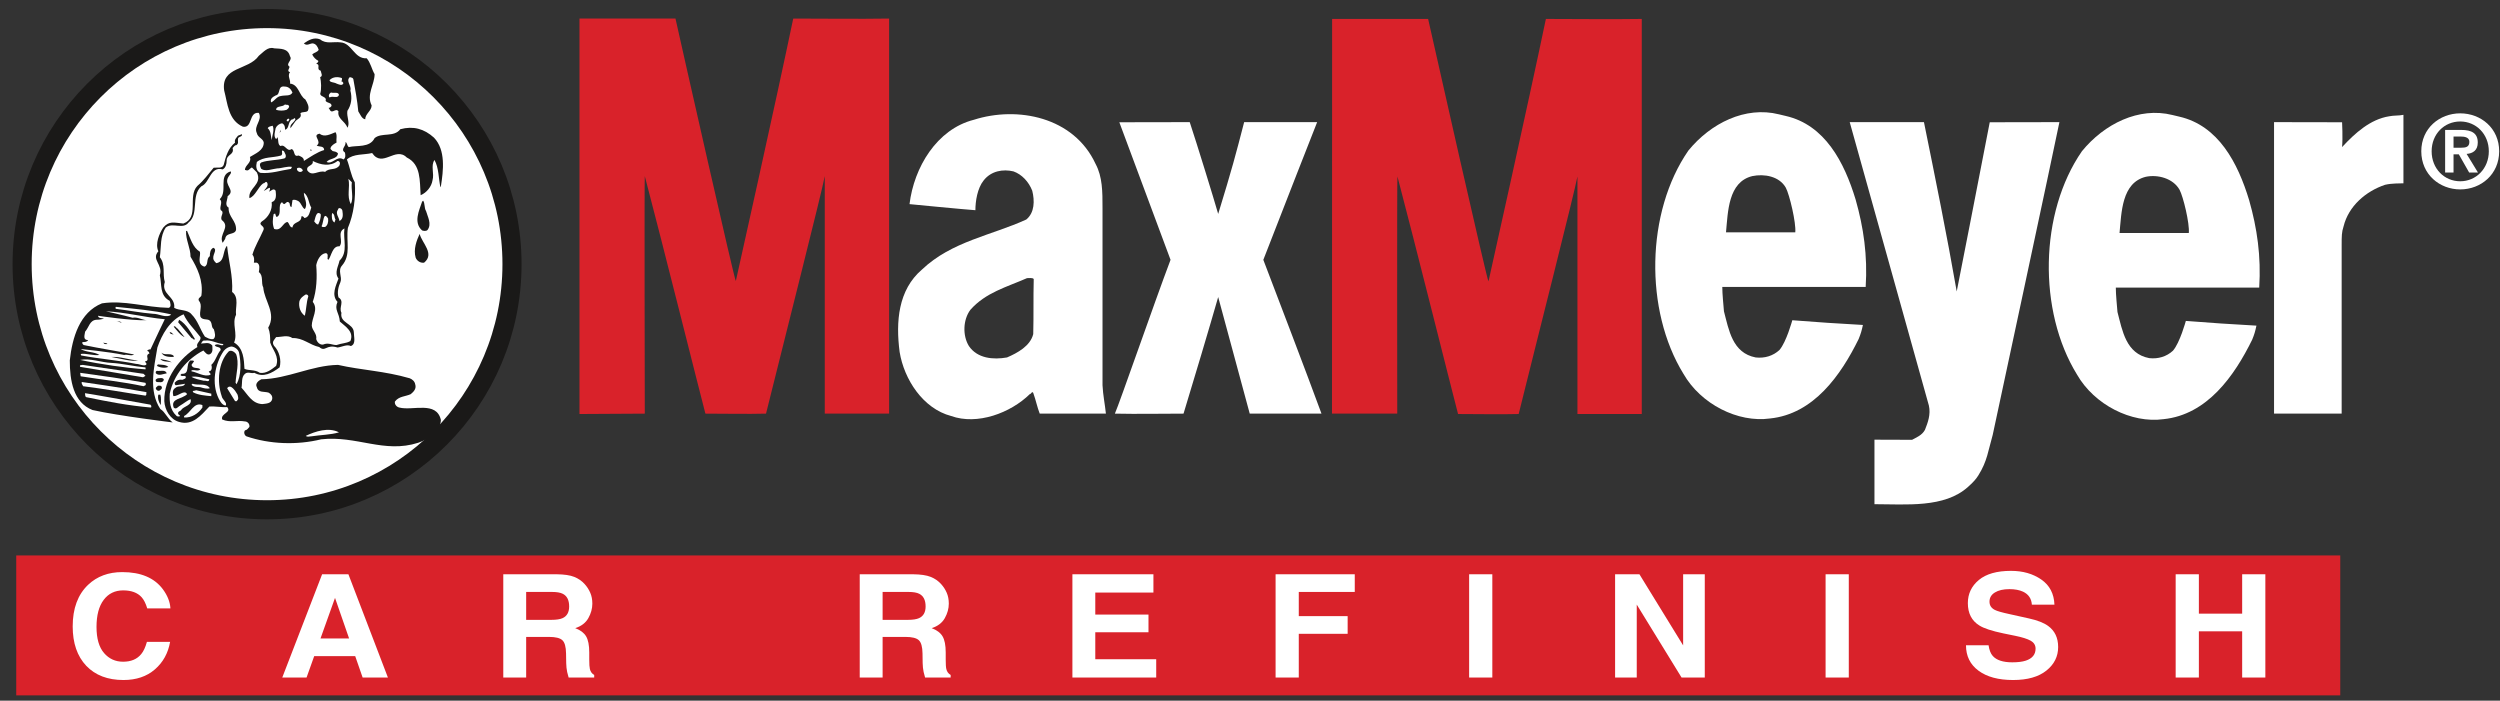
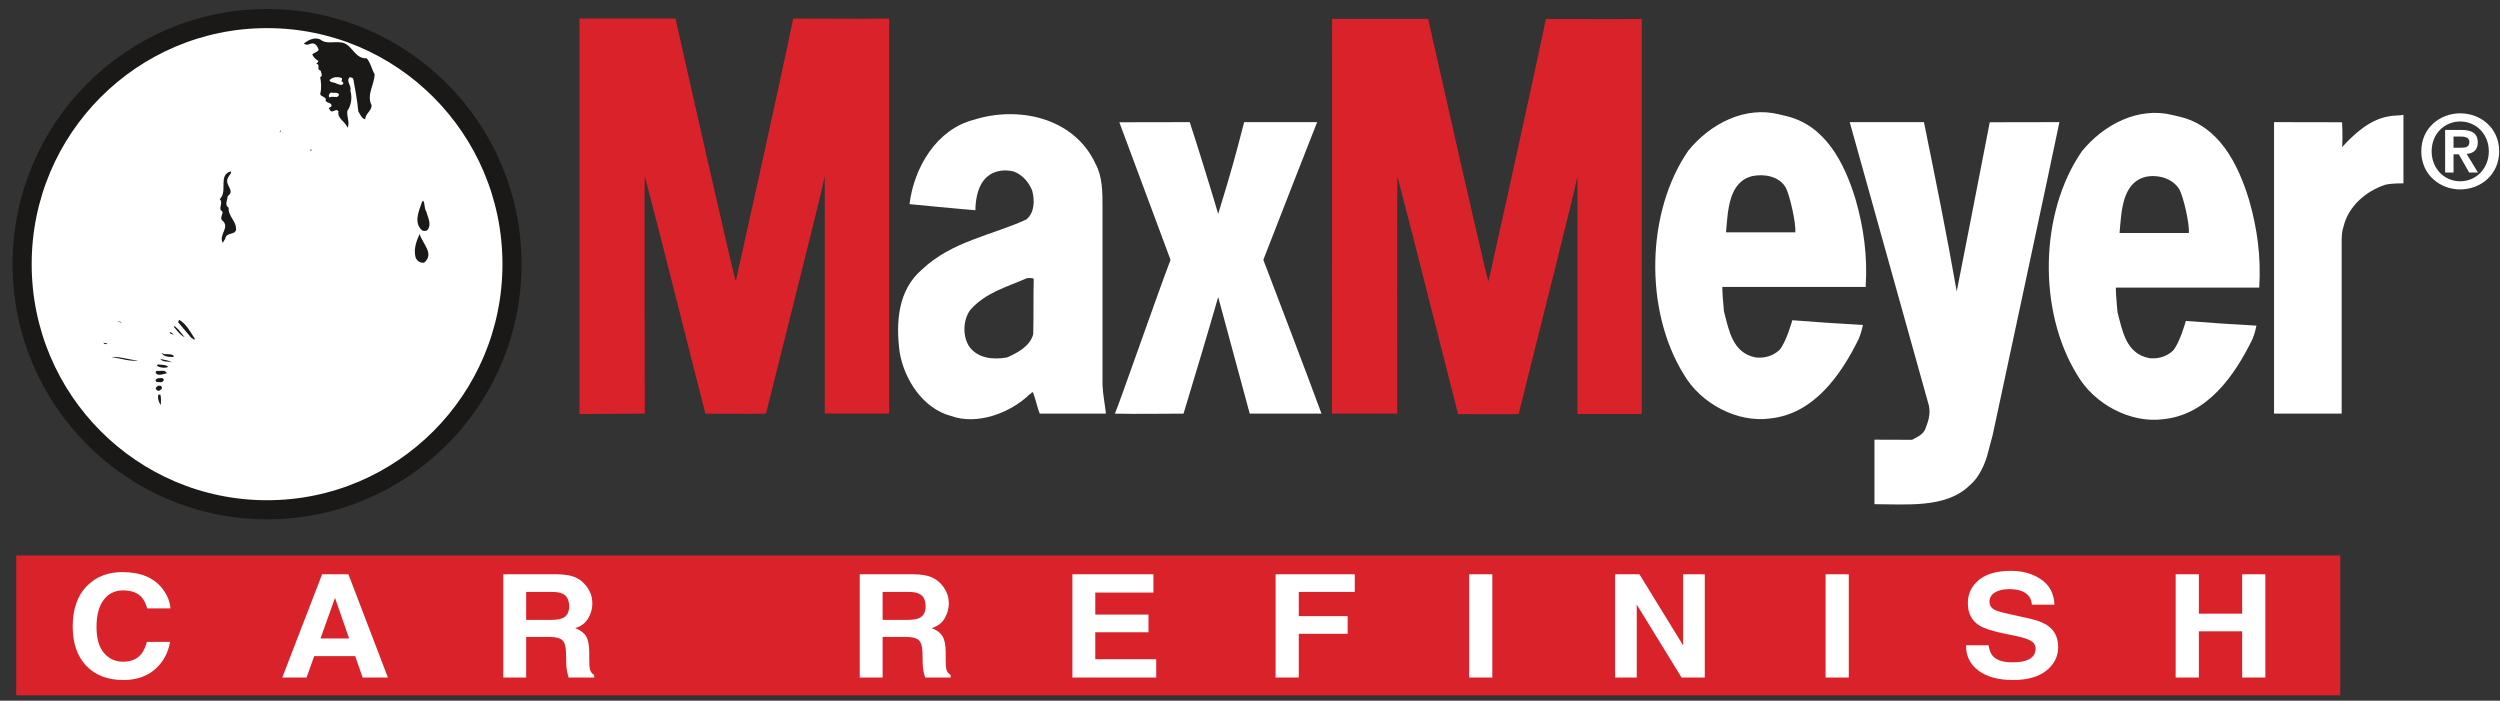
<svg xmlns="http://www.w3.org/2000/svg" xmlns:ns1="http://www.bohemiancoding.com/sketch/ns" width="157px" height="44px" viewBox="0 0 157 44" version="1.1">
  <rect x="0" y="0" width="157" height="44" fill="#333333" stroke="none" />
  <title>maxmeyer</title>
  <desc>Created with Sketch.</desc>
  <defs />
  <g id="Page-1" stroke="none" stroke-width="1" fill="none" fill-rule="evenodd" ns1:type="MSPage">
    <g id="maxmeyer" ns1:type="MSLayerGroup" transform="translate(1, 1)">
      <path d="M15.772,31.014 C24.267,31.014 31.154,24.108 31.154,15.59 C31.154,7.071 24.267,0.166 15.772,0.166 C7.276,0.166 0.389,7.071 0.389,15.59 C0.389,24.108 7.276,31.014 15.772,31.014" id="Fill-1" fill="#FFFFFF" ns1:type="MSShapeGroup" />
      <path d="M15.772,31.014 C24.267,31.014 31.154,24.108 31.154,15.59 C31.154,7.071 24.267,0.166 15.772,0.166 C7.276,0.166 0.389,7.071 0.389,15.59 C0.389,24.108 7.276,31.014 15.772,31.014 L15.772,31.014 Z" id="Stroke-2" stroke="#1A1918" stroke-width="1.2" ns1:type="MSShapeGroup" />
      <path d="M20.381,1.661 C21.096,1.693 21.251,2.721 22.028,2.659 C22.277,2.939 22.339,3.344 22.525,3.656 C22.525,4.31 21.997,4.933 22.339,5.619 C22.339,5.961 21.935,6.148 21.935,6.491 C21.717,6.46 21.624,6.18 21.5,5.993 C21.438,5.307 21.313,4.653 21.189,3.967 C21.158,3.874 21.065,3.874 20.971,3.843 C20.692,4.092 21.096,4.372 21.003,4.684 C21.127,5.151 21.065,5.588 20.816,5.961 C20.754,6.335 21.003,6.74 20.816,7.021 C20.692,6.616 20.163,6.46 20.257,5.993 C20.07,5.743 19.853,6.211 19.697,5.868 L19.635,5.774 C19.697,5.774 19.759,5.743 19.822,5.65 C19.822,5.432 19.573,5.494 19.449,5.338 C19.542,5.058 19.169,5.12 19.107,4.902 C19.2,4.59 19.169,4.123 19.107,3.843 C19.293,3.78 19.169,3.593 19.138,3.438 C18.827,3.344 19.169,3.064 18.859,3.001 C18.92,2.939 19.014,2.908 18.983,2.814 C18.859,2.752 18.672,2.596 18.61,2.409 C18.765,2.285 18.92,2.285 19.014,2.129 C18.952,1.942 18.859,1.755 18.641,1.724 C18.454,1.724 18.268,1.911 18.082,1.724 C18.392,1.506 18.734,1.319 19.107,1.474 C19.48,1.786 19.946,1.599 20.381,1.661" id="Fill-4" fill="#1A1918" ns1:type="MSShapeGroup" />
-       <path d="M17.211,2.534 C17.398,2.783 16.901,3.001 17.181,3.188 C17.181,3.313 16.994,3.469 17.211,3.531 C17.025,3.78 17.273,4.03 17.211,4.248 C17.771,4.31 17.771,4.995 18.175,5.245 C18.299,5.463 18.454,5.712 18.33,5.961 C18.206,6.086 17.988,5.993 17.864,6.117 C17.988,6.398 17.677,6.46 17.553,6.616 L17.242,7.052 C17.181,6.803 17.46,6.709 17.553,6.491 C17.491,6.304 17.429,6.553 17.336,6.491 C17.056,6.678 17.181,7.083 16.901,7.145 C16.901,7.021 16.901,6.834 16.714,6.74 C16.528,6.772 16.373,6.896 16.31,7.052 C16.279,7.27 16.155,7.551 16.341,7.738 L16.434,7.613 C16.497,7.831 16.434,8.08 16.621,8.174 C16.901,8.018 17.025,8.579 17.305,8.361 C17.553,8.423 17.398,8.89 17.74,8.766 C17.833,8.797 18.113,8.89 18.082,9.109 C18.485,8.859 18.92,8.548 19.356,8.423 C19.356,8.143 19.045,8.236 18.89,8.143 C19.262,7.862 18.548,7.488 19.076,7.395 C19.356,7.644 19.759,7.426 20.07,7.301 C20.195,7.488 20.102,7.738 20.133,7.956 C20.008,8.018 19.791,8.143 19.759,8.298 C19.728,8.392 19.853,8.423 19.884,8.485 C20.008,8.516 20.133,8.516 20.226,8.641 C20.163,9.015 19.697,8.922 19.511,9.171 C19.884,9.358 20.163,8.735 20.568,9.015 C20.723,8.922 20.692,8.703 20.661,8.579 C20.35,8.361 20.754,8.205 20.692,7.924 C20.816,7.956 20.785,8.174 20.91,8.236 C21.406,8.111 22.214,8.298 22.525,7.675 C22.96,7.301 23.737,7.644 24.141,7.114 C24.949,6.896 25.633,7.083 26.254,7.644 C27,8.423 26.845,9.701 26.689,10.698 L26.659,10.76 C26.534,10.199 26.565,9.545 26.285,9.046 C26.037,9.42 26.285,9.888 26.161,10.324 C26.099,10.729 25.788,11.103 25.416,11.259 C25.353,10.355 25.446,9.327 24.545,8.89 C23.831,8.174 23.022,9.576 22.37,8.61 C21.873,8.735 21.189,8.641 20.785,9.015 C20.971,9.482 21.034,10.012 21.282,10.448 C21.345,11.414 21.22,12.443 20.847,13.315 C20.723,14.188 21.065,14.998 20.474,15.683 C20.195,15.995 20.505,16.4 20.381,16.711 C20.257,16.992 20.163,17.335 20.257,17.677 C20.661,17.927 20.257,18.301 20.443,18.643 C20.319,19.297 21.189,19.297 21.22,19.859 C21.216,20.147 21.376,20.606 21.034,20.731 C20.785,20.606 20.474,20.793 20.195,20.824 C19.468,20.595 19.449,21.136 19.045,20.793 C18.454,20.669 18.019,20.201 17.367,20.232 C17.056,20.014 16.683,20.17 16.341,20.17 C16.217,20.357 16.05,20.462 16.205,20.712 C16.547,21.054 16.683,21.634 16.559,22.071 C16.062,22.445 15.533,22.725 14.974,22.413 C14.756,22.476 14.57,22.32 14.384,22.476 C14.135,22.694 14.228,23.068 14.166,23.348 C14.57,23.785 14.819,24.345 15.471,24.377 C15.72,24.345 16.03,24.345 16.093,24.065 C16.124,23.878 16.03,23.753 15.875,23.66 C15.596,23.566 15.222,23.691 15.13,23.317 C15.005,23.099 15.222,22.912 15.409,22.819 C17.087,22.788 18.548,21.946 20.226,21.915 C21.748,22.257 23.116,22.289 24.732,22.756 C24.887,22.819 25.042,22.943 25.074,23.13 C25.167,23.411 24.98,23.598 24.794,23.753 C24.452,23.909 24.048,23.878 23.799,24.221 C23.768,24.408 23.924,24.564 24.079,24.594 C24.918,24.813 26.41,24.159 26.689,25.373 C26.659,26.152 25.882,26.589 25.26,26.807 C23.116,27.493 21.406,26.34 19.169,26.589 C17.647,26.963 15.937,26.901 14.477,26.402 C14.353,26.34 14.29,26.152 14.384,26.028 C14.539,25.997 14.57,25.903 14.663,25.81 C14.694,25.623 14.539,25.467 14.384,25.467 C13.886,25.373 13.451,25.561 12.954,25.343 C12.83,24.969 13.576,24.906 13.265,24.564 C12.892,24.594 12.55,24.501 12.146,24.532 C11.618,25.093 11.09,25.748 10.25,25.498 C9.691,25.343 9.349,24.75 9.318,24.19 C9.287,22.756 10.281,21.479 11.4,20.793 C11.276,20.544 11.649,20.419 11.587,20.17 C11.214,19.672 10.779,19.297 10.53,18.737 C9.66,19.111 9.163,20.014 8.883,20.824 C8.665,22.102 8.324,23.566 9.07,24.688 C9.381,24.875 9.505,25.28 9.847,25.529 C9.847,25.529 6.49,25.124 4.812,24.75 C3.6,24.283 3.383,22.881 3.383,21.634 C3.538,20.201 4.004,18.612 5.403,18.051 C6.801,17.833 8.106,18.301 9.598,18.332 C9.784,18.269 9.691,18.02 9.66,17.895 C9.007,17.553 9.174,16.875 9.038,16.291 C9.256,15.605 8.479,15.309 8.945,14.78 C8.728,14.312 9.004,13.666 9.252,13.292 C9.625,12.855 9.913,12.98 10.514,13.039 C11.54,12.664 10.767,11.336 11.389,10.682 C11.824,10.308 12.045,9.969 12.418,9.533 C12.605,9.502 12.954,9.607 13.047,9.358 C13.171,8.859 13.327,8.298 13.762,7.956 C13.7,7.769 13.855,7.644 13.948,7.519 L14.197,7.426 C14.228,7.613 13.979,7.551 13.948,7.706 C13.918,7.893 14.01,7.987 13.855,8.111 C13.731,8.111 13.7,8.205 13.607,8.298 C13.731,8.735 13.234,8.68 13.234,9.085 C13.234,9.303 13.171,9.545 12.985,9.638 C12.208,9.42 12.177,10.48 11.649,10.698 C10.965,11.29 11.524,12.443 10.841,12.972 C10.499,13.44 9.847,12.941 9.412,13.284 C9.038,13.845 9.132,14.499 9.038,15.153 C9.412,15.621 9.194,16.194 9.349,16.711 C9.101,17.49 10.033,17.615 9.94,18.332 C10.25,18.519 10.779,18.425 11.027,18.737 C11.432,19.142 11.556,19.672 11.867,20.139 C12.053,20.232 12.177,20.326 12.395,20.295 C12.581,20.17 12.488,19.859 12.426,19.672 C12.239,19.547 12.364,19.266 12.146,19.111 C11.991,19.017 11.711,19.111 11.587,18.893 C11.493,18.55 11.742,18.176 11.493,17.895 C11.4,17.709 11.618,17.677 11.649,17.553 C11.773,16.618 11.4,15.839 10.965,15.122 C10.965,14.561 10.655,14.063 10.685,13.502 L10.748,13.502 C10.965,13.969 11.09,14.53 11.556,14.811 C11.618,15.091 11.338,15.59 11.835,15.745 C12.115,15.652 11.928,15.247 12.177,15.091 C12.177,14.873 12.208,14.655 12.395,14.561 C12.705,14.686 12.27,15.029 12.426,15.34 C12.457,15.403 12.519,15.465 12.581,15.527 C13.11,15.434 12.985,14.842 13.203,14.499 L13.203,14.468 L13.265,14.468 C13.358,15.403 13.638,16.338 13.576,17.335 C14.042,17.677 13.762,18.332 13.824,18.768 C13.544,19.329 13.948,19.952 13.7,20.513 C14.29,20.855 14.321,21.572 14.353,22.164 C14.632,22.289 15.005,22.195 15.316,22.413 C15.72,22.476 16.062,22.195 16.341,21.977 C16.559,21.385 16.124,20.98 15.968,20.513 C15.968,20.17 15.968,19.89 15.844,19.578 C16.373,18.674 15.596,17.895 15.533,17.054 C15.378,16.774 15.564,16.306 15.254,16.088 C15.285,15.901 15.347,15.59 15.13,15.496 L14.943,15.496 C14.974,15.34 14.974,15.122 14.85,14.998 C15.005,14.468 15.316,13.969 15.533,13.471 C15.689,13.159 15.161,13.159 15.44,12.91 C15.844,12.661 16.124,12.193 16.062,11.695 C16.373,11.601 16.341,11.259 16.31,10.978 C16.186,10.791 16.03,10.978 15.906,11.04 C15.906,10.978 15.999,10.885 15.937,10.791 C15.782,10.822 15.72,10.947 15.564,10.978 C15.689,10.853 15.875,10.666 15.782,10.48 C15.689,10.324 15.627,10.542 15.533,10.511 C15.191,10.76 15.036,11.321 14.663,11.445 C14.57,10.791 15.502,10.604 15.13,9.825 L14.819,9.514 C14.601,9.638 14.632,9.763 14.384,9.669 C14.384,9.358 14.819,9.233 14.694,8.859 C15.036,8.641 15.564,8.454 15.564,7.956 C15.533,7.706 15.191,7.644 15.13,7.364 C14.912,6.896 15.502,6.553 15.254,6.086 C14.601,6.024 14.881,7.052 14.259,6.959 C13.327,6.553 13.296,5.494 13.078,4.684 C12.861,3.157 14.601,3.438 15.254,2.503 C15.533,2.285 15.813,1.911 16.217,2.035 C16.652,2.066 17.087,2.035 17.211,2.534" id="Fill-5" fill="#1A1918" ns1:type="MSShapeGroup" />
      <path id="Fill-6" fill="#FFFFFF" ns1:type="MSShapeGroup" d="M20.474,3.905 L20.474,4.061 C20.443,4.061 20.412,4.092 20.412,4.092 C20.505,4.123 20.505,4.123 20.568,4.216 C20.505,4.435 20.226,4.279 20.133,4.248 C19.977,4.154 19.697,4.185 19.697,4.03 C19.915,3.811 20.226,3.811 20.474,3.905" />
      <path d="M17.367,4.809 C17.242,5.058 16.932,4.964 16.652,5.027 C16.373,5.058 16.279,5.307 16.03,5.432 C15.937,5.214 16.124,5.089 16.31,4.995 C16.652,4.933 16.404,4.372 16.87,4.435 C17.118,4.435 17.273,4.59 17.367,4.809" id="Fill-7" fill="#FFFFFF" ns1:type="MSShapeGroup" />
      <path id="Fill-8" fill="#FFFFFF" ns1:type="MSShapeGroup" d="M20.288,4.964 C20.195,5.214 19.915,4.995 19.697,5.12 C19.604,5.027 19.667,4.871 19.791,4.809 C19.946,4.871 20.257,4.746 20.288,4.964" />
      <path id="Fill-9" fill="#FFFFFF" ns1:type="MSShapeGroup" d="M17.149,5.65 C17.181,5.743 17.087,5.837 16.994,5.899 C16.776,5.961 16.559,5.961 16.341,5.899 C16.341,5.619 16.745,5.743 16.901,5.556 C16.994,5.619 17.056,5.525 17.149,5.65" />
      <path id="Fill-10" fill="#FFFFFF" ns1:type="MSShapeGroup" d="M17.118,6.616 L17.025,6.616 C16.963,6.553 17.056,6.429 17.149,6.46 C17.211,6.491 17.118,6.553 17.118,6.616" />
      <path id="Fill-11" fill="#FFFFFF" ns1:type="MSShapeGroup" d="M16.062,7.8 C15.999,7.551 16.03,7.239 15.813,7.052 C15.875,6.927 16.03,6.927 16.124,6.896 C16.248,7.177 16.093,7.488 16.062,7.8" />
      <path id="Fill-12" fill="#1A1918" ns1:type="MSShapeGroup" d="M16.559,7.332 L16.621,7.145 L16.621,7.27 L16.559,7.332" />
      <path id="Fill-13" fill="#1A1918" ns1:type="MSShapeGroup" d="M18.579,8.423 C18.579,8.454 18.548,8.454 18.548,8.454 L18.485,8.454 L18.485,8.392 C18.516,8.392 18.548,8.392 18.579,8.423" />
-       <path d="M16.932,8.703 C16.963,8.797 16.963,8.922 16.839,8.953 C16.341,9.077 15.844,9.046 15.409,9.202 C15.254,9.295 15.347,9.482 15.409,9.607 C15.689,9.794 16.093,9.607 16.404,9.576 C16.683,9.576 17.056,9.42 17.336,9.482 L17.273,9.607 C16.621,9.701 16.03,9.919 15.347,9.856 C15.067,9.732 15.067,9.42 15.13,9.171 C15.564,8.828 16.124,8.922 16.652,8.766 C16.776,8.672 16.683,8.548 16.714,8.454 C16.87,8.454 16.87,8.61 16.932,8.703" id="Fill-14" fill="#FFFFFF" ns1:type="MSShapeGroup" />
      <path d="M20.195,9.109 C20.35,9.109 20.381,9.264 20.319,9.389 C20.07,9.732 19.697,9.514 19.418,9.794 C18.983,9.669 18.61,10.137 18.299,9.701 C18.206,9.358 18.703,9.451 18.641,9.109 C19.138,9.358 19.728,9.482 20.195,9.109" id="Fill-15" fill="#FFFFFF" ns1:type="MSShapeGroup" />
      <path id="Fill-16" fill="#FFFFFF" ns1:type="MSShapeGroup" d="M18.019,9.701 C17.957,9.825 17.771,9.825 17.708,9.732 C17.647,9.701 17.647,9.638 17.647,9.576 C17.771,9.482 17.957,9.545 18.019,9.701" />
      <path d="M13.327,10.137 C13.047,10.635 13.824,10.947 13.296,11.321 C13.296,11.539 13.078,11.882 13.358,12.038 C13.327,12.63 13.855,12.848 13.824,13.44 C13.731,13.782 13.203,13.564 13.141,14.001 L12.985,14.25 C12.705,13.72 13.513,13.253 12.923,12.816 C12.799,12.567 13.141,12.349 12.861,12.193 C12.767,11.975 13.016,11.695 12.799,11.508 C13.327,11.009 12.675,10.012 13.482,9.763 C13.576,9.856 13.389,10.012 13.327,10.137" id="Fill-17" fill="#1A1918" ns1:type="MSShapeGroup" />
      <path id="Fill-18" fill="#FFFFFF" ns1:type="MSShapeGroup" d="M21.096,10.448 C21.034,10.916 21.22,11.414 21.034,11.819 C20.754,11.321 21.003,10.76 20.879,10.23 L21.096,10.448" />
      <path d="M18.548,12.038 C18.454,12.287 18.424,12.661 18.113,12.692 C18.082,12.63 17.988,12.536 17.926,12.598 C17.926,13.035 17.429,12.879 17.367,13.284 C17.181,13.284 17.181,13.035 17.056,12.941 C16.745,12.972 16.683,13.533 16.217,13.377 C16.093,13.066 16.124,12.754 16.186,12.443 L16.279,12.411 C16.31,12.474 16.31,12.567 16.373,12.63 C16.745,12.474 16.404,11.882 16.714,11.695 C16.745,11.757 16.776,11.788 16.839,11.819 C16.963,11.788 17.025,11.57 17.181,11.757 C17.211,11.819 17.181,11.975 17.305,12.006 L17.367,11.57 C17.491,11.508 17.616,11.57 17.74,11.632 C17.926,11.757 17.957,12.038 18.144,12.131 C18.361,11.788 18.082,11.445 18.082,11.103 C18.392,11.321 18.361,11.726 18.548,12.038" id="Fill-19" fill="#FFFFFF" ns1:type="MSShapeGroup" />
      <path d="M25.757,12.256 C25.85,12.598 26.13,13.066 25.85,13.44 C25.757,13.533 25.602,13.502 25.508,13.471 C24.949,12.972 25.322,12.224 25.508,11.664 L25.571,11.601 C25.695,11.757 25.633,12.069 25.757,12.256" id="Fill-20" fill="#1A1918" ns1:type="MSShapeGroup" />
-       <path id="Fill-21" fill="#FFFFFF" ns1:type="MSShapeGroup" d="M20.505,12.256 C20.536,12.474 20.568,12.754 20.319,12.879 C20.288,12.63 20.039,12.411 20.226,12.162 C20.257,11.975 20.505,12.1 20.505,12.256" />
      <path id="Fill-22" fill="#FFFFFF" ns1:type="MSShapeGroup" d="M19.138,12.443 C19.169,12.661 19.076,12.91 18.983,13.097 C18.859,13.097 18.796,12.972 18.734,12.91 C18.796,12.723 18.859,12.193 19.138,12.443" />
      <path id="Fill-23" fill="#FFFFFF" ns1:type="MSShapeGroup" d="M20.07,12.785 L20.008,12.972 C19.822,12.879 19.822,12.598 19.853,12.38 C20.039,12.443 19.977,12.661 20.07,12.785" />
      <path id="Fill-24" fill="#FFFFFF" ns1:type="MSShapeGroup" d="M19.604,12.723 C19.635,12.941 19.573,13.159 19.418,13.253 C19.324,13.253 19.2,13.284 19.2,13.19 C19.324,13.003 19.293,12.224 19.604,12.723" />
      <path d="M20.319,15.372 C20.257,15.714 19.977,16.119 20.257,16.493 C20.102,16.93 19.791,17.522 20.195,17.958 C19.977,18.456 20.303,18.628 20.342,19.193 C20.684,19.504 21.251,19.827 21.003,20.419 C20.723,20.575 20.474,20.544 20.133,20.669 C19.853,20.669 19.624,20.497 19.293,20.638 C19.107,20.669 18.92,20.513 18.859,20.295 C18.92,19.952 18.61,19.765 18.579,19.453 C18.579,18.955 19.014,18.425 18.641,17.958 C18.89,17.241 18.92,16.4 18.859,15.652 C18.92,15.34 19.107,14.966 19.418,14.904 C19.542,14.873 19.604,14.998 19.573,15.091 C19.604,15.153 19.511,15.278 19.635,15.309 C19.822,15.029 19.884,14.437 20.319,14.468 C20.599,14.156 20.133,13.595 20.63,13.346 C20.536,14.032 20.879,14.842 20.319,15.372" id="Fill-25" fill="#FFFFFF" ns1:type="MSShapeGroup" />
      <path d="M25.353,13.689 C25.508,14.281 26.316,14.935 25.633,15.496 C25.416,15.527 25.198,15.403 25.105,15.185 C24.949,14.655 25.167,14.094 25.353,13.689" id="Fill-26" fill="#1A1918" ns1:type="MSShapeGroup" />
      <path d="M18.361,17.615 C18.237,17.989 18.237,18.456 18.144,18.83 C17.864,18.643 17.74,18.269 17.802,17.927 C17.864,17.709 18.05,17.584 18.206,17.49 C18.268,17.49 18.361,17.522 18.361,17.615" id="Fill-27" fill="#FFFFFF" ns1:type="MSShapeGroup" />
      <path d="M9.722,18.737 C9.753,18.799 9.66,18.799 9.629,18.83 C9.287,18.924 8.976,18.706 8.604,18.706 C7.827,18.643 7.05,18.488 6.273,18.394 C6.242,18.332 6.242,18.332 6.273,18.269 C7.454,18.394 8.604,18.488 9.722,18.737" id="Fill-28" fill="#FFFFFF" ns1:type="MSShapeGroup" />
      <path d="M9.349,19.048 C9.349,19.048 8.728,20.326 8.448,20.949 C8.355,20.918 8.293,20.98 8.23,21.043 C8.355,21.043 8.355,21.136 8.386,21.198 C8.044,21.323 8.479,21.634 8.106,21.697 C8.106,21.759 8.261,21.822 8.169,21.915 C8.013,22.009 7.764,21.853 7.547,21.853 C6.49,21.634 5.247,21.541 4.098,21.323 L4.066,21.23 C4.377,21.167 4.875,21.354 5.247,21.292 C4.906,21.074 4.408,21.136 4.066,20.918 C4.066,20.918 5.912,21.101 6.801,21.292 C6.987,21.23 7.236,21.385 7.422,21.261 C6.335,21.043 5.309,20.887 4.253,20.669 C4.191,20.606 4.128,20.544 4.191,20.482 C4.315,20.482 4.47,20.482 4.532,20.357 C4.191,20.357 4.315,20.045 4.346,19.827 C4.595,19.547 4.626,19.111 5.061,19.08 C5.247,19.08 5.403,19.048 5.527,19.017 C5.403,18.955 5.185,19.017 5.154,18.83 C5.154,18.83 7.236,19.142 8.199,19.111 C7.92,19.08 7.609,18.893 7.329,18.955 C6.77,18.799 5.651,18.55 5.651,18.55 C6.926,18.612 8.044,18.924 9.349,19.048" id="Fill-29" fill="#FFFFFF" ns1:type="MSShapeGroup" />
      <path d="M11.245,20.295 C11.152,20.388 11.121,20.232 11.027,20.232 L10.188,19.235 L10.25,19.08 C10.716,19.36 10.965,19.859 11.245,20.295" id="Fill-30" fill="#1A1918" ns1:type="MSShapeGroup" />
-       <path id="Fill-31" fill="#1A1918" ns1:type="MSShapeGroup" d="M5.869,19.111 L6.118,19.111 L5.869,19.111" />
      <path id="Fill-32" fill="#1A1918" ns1:type="MSShapeGroup" d="M6.646,19.235 C6.521,19.297 6.459,19.142 6.304,19.173 C6.459,19.142 6.584,19.235 6.646,19.235" />
      <path d="M10.592,20.17 C10.344,20.076 10.095,19.734 9.908,19.516 C10.002,19.422 10.064,19.609 10.157,19.64 L10.592,20.17" id="Fill-33" fill="#1A1918" ns1:type="MSShapeGroup" />
      <path id="Fill-34" fill="#1A1918" ns1:type="MSShapeGroup" d="M9.908,20.014 C9.815,19.983 9.66,19.983 9.66,19.859 C9.784,19.859 9.815,19.952 9.908,20.014" />
      <path d="M13.016,20.606 L13.016,20.669 C12.83,20.731 12.705,20.544 12.488,20.669 C12.55,20.855 12.861,20.731 12.861,20.98 C12.612,21.261 12.55,21.666 12.27,21.915 C12.333,22.071 12.301,22.32 12.115,22.32 C12.115,22.413 12.27,22.445 12.208,22.538 C11.835,22.694 11.4,22.382 11.027,22.32 L11.027,22.257 C11.245,22.195 11.4,22.351 11.587,22.195 C11.432,22.04 11.09,22.195 11.027,21.915 C11.058,21.853 11.121,21.79 11.183,21.697 C11.152,21.603 11.027,21.666 10.965,21.634 C10.624,21.884 10.965,22.507 10.406,22.476 C10.375,22.507 10.313,22.538 10.344,22.569 C10.437,22.663 10.53,22.569 10.655,22.632 C10.716,22.788 10.561,22.788 10.468,22.85 C10.25,22.819 10.095,22.881 9.971,23.036 C9.971,23.099 9.971,23.192 10.064,23.192 C10.25,23.161 10.468,23.13 10.624,23.099 C10.53,23.348 10.188,23.192 10.033,23.348 C9.815,23.473 9.847,23.66 9.878,23.847 L9.908,23.878 C10.219,23.878 10.592,23.442 10.748,23.753 C10.468,24.065 9.691,24.003 9.908,24.594 C10.064,24.75 10.188,24.532 10.313,24.47 C10.53,24.345 10.748,24.159 10.965,24.065 C11.09,24.47 10.53,24.501 10.375,24.75 C10.313,24.844 10.188,24.813 10.188,24.938 C10.157,25.031 10.281,25.062 10.313,25.124 C10.281,25.156 10.126,25.187 10.064,25.093 C9.691,24.75 9.629,24.221 9.66,23.722 C9.908,22.538 10.748,21.541 11.773,21.011 C11.867,21.105 12.022,21.354 12.208,21.23 C12.395,21.105 12.333,20.855 12.333,20.7 C12.115,20.451 11.867,20.575 11.618,20.575 C11.68,20.513 11.711,20.357 11.867,20.388 C12.27,20.326 12.612,20.575 13.016,20.606" id="Fill-35" fill="#FFFFFF" ns1:type="MSShapeGroup" />
      <path id="Fill-36" fill="#1A1918" ns1:type="MSShapeGroup" d="M5.744,20.606 C5.683,20.606 5.527,20.638 5.496,20.513 C5.62,20.575 5.683,20.513 5.744,20.606" />
      <path d="M14.01,21.136 C14.135,21.759 14.166,22.569 13.855,23.13 L13.793,23.036 C13.824,22.476 14.042,21.79 13.824,21.23 C13.731,21.105 13.513,20.949 13.358,21.074 C12.705,21.759 12.612,22.974 12.923,23.878 C12.954,24.096 13.296,24.283 13.171,24.47 C12.954,24.439 12.83,24.221 12.736,24.034 C12.27,23.099 12.488,21.853 13.047,21.043 C13.171,20.887 13.327,20.793 13.513,20.762 C13.7,20.762 13.948,20.918 14.01,21.136" id="Fill-37" fill="#FFFFFF" ns1:type="MSShapeGroup" />
      <path id="Fill-38" fill="#1A1918" ns1:type="MSShapeGroup" d="M9.908,21.354 L9.908,21.416 C9.66,21.416 9.271,21.432 9.132,21.136 C9.318,21.354 9.722,21.136 9.908,21.354" />
      <path id="Fill-39" fill="#1A1918" ns1:type="MSShapeGroup" d="M7.671,21.634 C7.267,21.728 6.552,21.51 5.993,21.416 C6.584,21.385 7.081,21.603 7.671,21.634" />
      <path d="M8.106,22.071 C8.169,22.071 8.137,22.164 8.137,22.195 C6.863,22.102 5.341,21.884 4.035,21.603 C4.657,21.479 5.341,21.759 5.993,21.79 C6.646,21.822 7.422,22.009 8.106,22.071" id="Fill-40" fill="#FFFFFF" ns1:type="MSShapeGroup" />
      <path id="Fill-41" fill="#1A1918" ns1:type="MSShapeGroup" d="M9.784,21.759 C9.505,21.666 9.225,21.759 9.07,21.541 C9.287,21.603 9.567,21.603 9.784,21.759" />
      <path id="Fill-42" fill="#1A1918" ns1:type="MSShapeGroup" d="M9.567,22.04 C9.381,22.133 9.07,22.102 8.852,21.977 L8.914,21.884 C9.101,21.915 9.412,21.884 9.567,22.04" />
      <path d="M8.013,22.476 L8.137,22.601 L7.982,22.694 C6.708,22.476 5.341,22.257 4.035,22.04 C3.973,21.884 4.128,21.946 4.191,21.915 C5.434,22.102 6.77,22.289 8.013,22.476" id="Fill-43" fill="#FFFFFF" ns1:type="MSShapeGroup" />
      <path id="Fill-44" fill="#1A1918" ns1:type="MSShapeGroup" d="M9.473,22.445 C9.256,22.476 8.976,22.632 8.79,22.445 C8.759,22.351 8.79,22.32 8.852,22.289 C9.101,22.32 9.381,22.195 9.473,22.445" />
      <path d="M8.106,23.036 C8.169,23.036 8.169,23.161 8.137,23.192 L8.013,23.255 C6.708,22.974 5.434,22.85 4.066,22.632 L4.035,22.413 C5.434,22.601 6.739,22.788 8.106,23.036" id="Fill-45" fill="#FFFFFF" ns1:type="MSShapeGroup" />
      <path id="Fill-46" fill="#FFFFFF" ns1:type="MSShapeGroup" d="M12.146,22.819 C12.115,23.036 11.959,22.881 11.804,22.912 C11.524,22.85 11.214,22.788 11.027,22.663 C11.4,22.601 11.773,22.756 12.146,22.819" />
      <path id="Fill-47" fill="#1A1918" ns1:type="MSShapeGroup" d="M9.287,22.819 C9.287,22.943 9.194,23.006 9.07,23.006 C8.976,22.974 8.852,23.036 8.79,22.943 C8.728,22.819 8.852,22.788 8.914,22.756 C9.038,22.756 9.194,22.694 9.287,22.819" />
      <path d="M8.199,23.629 C8.169,23.722 8.23,23.785 8.137,23.847 C6.863,23.66 5.496,23.411 4.222,23.255 C4.191,23.192 4.082,23.052 4.144,22.99 C4.144,22.99 6.894,23.38 8.199,23.629" id="Fill-48" fill="#FFFFFF" ns1:type="MSShapeGroup" />
      <path id="Fill-49" fill="#FFFFFF" ns1:type="MSShapeGroup" d="M12.177,23.38 C12.022,23.442 11.773,23.38 11.587,23.317 C11.462,23.286 11.183,23.348 11.027,23.161 L11.09,23.099 C11.462,23.224 11.959,23.036 12.177,23.38" />
      <path id="Fill-50" fill="#1A1918" ns1:type="MSShapeGroup" d="M9.163,23.317 C9.194,23.442 9.07,23.473 9.007,23.535 C8.914,23.566 8.821,23.504 8.79,23.411 C8.759,23.317 8.883,23.286 8.914,23.224 C9.007,23.224 9.132,23.192 9.163,23.317" />
      <path d="M13.918,23.785 C13.948,23.909 14.01,24.065 13.886,24.159 C13.886,24.221 13.793,24.19 13.762,24.19 L13.265,23.38 C13.482,23.068 13.793,23.566 13.918,23.785" id="Fill-51" fill="#FFFFFF" ns1:type="MSShapeGroup" />
      <path id="Fill-52" fill="#FFFFFF" ns1:type="MSShapeGroup" d="M12.27,23.878 C11.928,23.847 11.432,23.815 11.121,23.629 C11.058,23.504 11.245,23.566 11.307,23.504 L12.27,23.722 L12.27,23.878" />
      <path d="M8.417,24.408 C8.479,24.408 8.541,24.532 8.479,24.594 C7.05,24.47 5.775,24.221 4.408,23.94 C4.346,23.909 4.338,23.753 4.338,23.691 C4.649,23.73 8.417,24.408 8.417,24.408" id="Fill-53" fill="#FFFFFF" ns1:type="MSShapeGroup" />
      <path id="Fill-54" fill="#1A1918" ns1:type="MSShapeGroup" d="M9.07,23.785 C9.132,23.971 9.101,24.221 9.101,24.439 C8.976,24.283 8.883,24.003 8.945,23.785 L9.07,23.785" />
-       <path d="M11.711,24.594 C11.462,24.969 11.027,25.249 10.561,25.218 L10.561,25.124 C10.965,24.938 11.183,24.221 11.711,24.439 L11.711,24.594" id="Fill-55" fill="#FFFFFF" ns1:type="MSShapeGroup" />
      <path id="Fill-56" fill="#FFFFFF" ns1:type="MSShapeGroup" d="M20.288,26.152 C19.759,26.308 19.169,26.308 18.548,26.402 C18.424,26.402 18.299,26.464 18.206,26.371 C18.796,26.09 19.635,25.81 20.288,26.152" />
      <path d="M149.035,6.304 C147.854,6.491 146.89,7.364 146.083,8.236 C146.134,7.644 146.083,6.678 146.083,6.678 L141.81,6.67 L141.81,24.976 L146.056,24.976 L146.056,14.441 C146.056,13.818 146.056,13.584 146.175,13.222 C146.486,11.944 147.574,11.009 148.786,10.604 C149.242,10.5 149.708,10.526 149.936,10.511 L149.936,6.211 C149.656,6.273 149.314,6.242 149.035,6.304" id="Fill-57" fill="#FFFFFF" ns1:type="MSShapeGroup" />
      <path d="M135.875,10.916 C136.108,11.344 136.516,13.042 136.457,13.633 L132.107,13.633 C132.231,12.356 132.235,10.475 133.758,10.102 C134.503,9.946 135.468,10.195 135.875,10.916 L135.875,10.916 Z M135.855,6.324 L135.432,6.223 C133.319,5.693 131.143,6.783 129.745,8.497 C127.072,12.361 126.979,18.531 129.434,22.519 C130.522,24.419 132.853,25.604 134.873,25.323 C137.607,25.043 139.316,22.612 140.435,20.337 C140.575,19.995 140.627,19.813 140.704,19.45 C139.254,19.372 137.7,19.268 136.271,19.154 C136.271,19.154 135.898,20.524 135.463,21.023 C135.059,21.397 134.53,21.553 133.971,21.491 C132.511,21.21 132.288,19.777 131.977,18.593 C131.946,18.187 131.873,17.522 131.873,17.061 L140.879,17.061 C141.003,15.098 140.746,13.327 140.249,11.582 C139.534,9.214 138.31,6.885 135.855,6.324 L135.855,6.324 Z" id="Fill-58" fill="#FFFFFF" ns1:type="MSShapeGroup" />
      <path d="M123.956,6.678 C123.358,9.806 121.882,17.303 121.882,17.303 C121.261,13.74 120.538,10.191 119.824,6.67 L115.162,6.67 C115.193,6.795 120.134,24.47 120.134,24.47 C120.258,25.031 120.072,25.529 119.886,25.997 C119.699,26.34 119.357,26.464 119.078,26.62 C118.238,26.62 117.4,26.612 116.716,26.612 L116.716,30.663 C118.697,30.663 121.105,30.916 122.589,29.58 C122.95,29.261 123.106,29.066 123.242,28.852 C123.805,27.956 123.863,27.274 124.143,26.308 C124.143,26.308 128.059,8.053 128.331,6.67 L123.956,6.678" id="Fill-59" fill="#FFFFFF" ns1:type="MSShapeGroup" />
      <path d="M111.744,13.59 L107.393,13.59 C107.517,12.313 107.521,10.433 109.044,10.059 C109.79,9.903 110.74,10.065 111.148,10.786 C111.381,11.215 111.802,13 111.744,13.59 L111.744,13.59 Z M111.142,6.281 L110.718,6.18 C108.605,5.65 106.43,6.74 105.031,8.454 C102.359,12.318 102.266,18.488 104.72,22.476 C105.808,24.377 108.139,25.561 110.159,25.28 C112.894,25 114.603,22.569 115.721,20.295 C115.861,19.952 115.913,19.77 115.991,19.407 C114.541,19.329 112.987,19.225 111.557,19.111 C111.557,19.111 111.184,20.482 110.749,20.98 C110.345,21.354 109.817,21.51 109.258,21.448 C107.797,21.167 107.574,19.734 107.264,18.55 C107.233,18.145 107.16,17.479 107.16,17.018 L116.165,17.018 C116.29,15.055 116.032,13.284 115.535,11.539 C114.82,9.171 113.597,6.842 111.142,6.281 L111.142,6.281 Z" id="Fill-60" fill="#FFFFFF" ns1:type="MSShapeGroup" />
      <path d="M96.082,0.189 C95.025,5.268 92.477,16.672 92.477,16.672 C92.415,16.735 89.051,1.825 88.686,0.189 L82.657,0.189 L82.649,24.976 L86.747,24.976 C86.747,24.976 86.728,10.082 86.759,10.082 C87.808,14.055 90.216,23.676 90.566,25 C91.848,25 93.192,25.031 94.373,25 C95.522,20.357 97.869,11.134 98.063,10.082 L98.063,25 L102.103,25 L102.103,0.189 C100.083,0.22 98.063,0.189 96.082,0.189" id="Fill-61" fill="#D9222A" ns1:type="MSShapeGroup" />
      <path d="M81.717,6.67 L77.133,6.67 C76.609,8.696 76.376,9.591 75.502,12.435 C75.23,11.481 74.162,8.014 73.715,6.67 L69.294,6.678 C70.32,9.42 72.51,15.317 72.51,15.317 C71.485,18.028 69.286,24.38 69.014,24.976 C70.444,25.008 71.889,24.976 73.326,24.976 C73.792,23.457 75.055,19.232 75.502,17.654 C75.47,17.529 77.483,24.976 77.483,24.976 L81.989,24.976 C81.115,22.581 78.998,17.05 78.337,15.317 C79.394,12.575 81.717,6.67 81.717,6.67" id="Fill-62" fill="#FFFFFF" ns1:type="MSShapeGroup" />
      <path d="M63.887,19.983 C63.701,20.731 62.893,21.167 62.24,21.448 C61.37,21.603 60.376,21.51 59.847,20.731 C59.443,20.076 59.474,19.08 59.94,18.456 C60.904,17.366 62.224,17.027 63.499,16.466 C63.623,16.466 63.856,16.431 63.918,16.524 C63.887,17.79 63.918,18.768 63.887,19.983 L63.887,19.983 Z M68.238,12.065 C68.238,11.037 68.238,10.106 67.803,9.295 C66.435,6.335 62.893,5.65 60.158,6.522 C57.827,7.114 56.398,9.514 56.118,11.819 C56.118,11.819 59.634,12.162 60.255,12.201 C60.255,11.64 60.376,10.822 60.779,10.324 C61.246,9.732 61.991,9.607 62.644,9.763 C63.173,9.95 63.608,10.417 63.825,10.978 C63.98,11.601 63.98,12.349 63.452,12.785 C61.277,13.782 58.759,14.156 56.895,15.932 C55.404,17.21 55.248,19.204 55.497,21.105 C55.776,22.819 56.957,24.657 58.728,25.124 C60.376,25.716 62.457,24.938 63.669,23.753 C63.794,23.722 63.794,23.547 63.887,23.672 C64.062,24.159 64.14,24.587 64.295,24.976 L68.451,24.976 C68.389,24.384 68.269,23.815 68.238,23.192 L68.238,12.065 L68.238,12.065 Z" id="Fill-63" fill="#FFFFFF" ns1:type="MSShapeGroup" />
      <g id="Group-67" fill="#D9222A" ns1:type="MSShapeGroup">
        <path d="M48.815,0.166 C47.759,5.245 45.21,16.649 45.21,16.649 C45.149,16.711 41.784,1.802 41.42,0.166 L35.391,0.166 L35.391,25 L39.493,24.976 C39.493,24.976 39.461,10.059 39.493,10.059 C40.541,14.032 42.95,23.652 43.299,24.976 C44.581,24.976 45.926,25.008 47.106,24.976 C48.256,20.334 50.602,11.111 50.796,10.059 L50.796,24.976 L54.836,24.976 L54.836,0.166 C52.816,0.197 50.796,0.166 48.815,0.166" id="Fill-64" />
        <path d="M0.019,33.882 L145.968,33.882 L145.968,42.67 L0.019,42.67 L0.019,33.882 Z" id="Fill-66" />
      </g>
      <path d="M4.534,35.725 C5.096,35.193 5.811,34.928 6.678,34.928 C7.839,34.928 8.688,35.285 9.225,36 C9.521,36.402 9.681,36.804 9.702,37.206 L8.246,37.206 C8.153,36.895 8.034,36.659 7.889,36.5 C7.63,36.218 7.246,36.076 6.737,36.076 C6.218,36.076 5.809,36.276 5.51,36.675 C5.21,37.074 5.061,37.64 5.061,38.371 C5.061,39.099 5.218,39.645 5.532,40.009 C5.847,40.374 6.246,40.556 6.731,40.556 C7.228,40.556 7.606,40.397 7.867,40.078 C8.012,39.906 8.131,39.65 8.226,39.309 L9.683,39.309 C9.558,40.019 9.239,40.595 8.726,41.039 C8.214,41.483 7.556,41.705 6.755,41.705 C5.763,41.705 4.984,41.407 4.416,40.812 C3.849,40.211 3.565,39.387 3.565,38.34 C3.565,37.21 3.888,36.339 4.534,35.725" id="Fill-68" fill="#FFFFFF" ns1:type="MSShapeGroup" />
      <path d="M16.726,41.549 L18.252,41.549 L18.732,40.205 L21.307,40.205 L21.773,41.549 L23.361,41.549 L20.88,35.064 L19.229,35.064 L16.726,41.549 L16.726,41.549 Z M20.039,36.547 L20.923,39.095 L19.128,39.095 L20.039,36.547 L20.039,36.547 Z" id="Fill-69" fill="#FFFFFF" ns1:type="MSShapeGroup" />
      <path d="M33.956,35.064 L30.606,35.064 L30.606,41.549 L32.043,41.549 L32.043,38.998 L33.478,38.998 C33.888,38.998 34.167,39.067 34.316,39.205 C34.465,39.343 34.542,39.621 34.548,40.037 L34.558,40.643 C34.561,40.834 34.581,41.02 34.618,41.201 C34.636,41.29 34.667,41.406 34.71,41.549 L36.316,41.549 L36.316,41.387 C36.173,41.307 36.083,41.183 36.044,41.015 C36.018,40.91 36.005,40.71 36.005,40.414 L36.005,39.975 C36.005,39.518 35.938,39.179 35.805,38.958 C35.671,38.738 35.444,38.568 35.124,38.448 C35.508,38.325 35.782,38.114 35.949,37.817 C36.116,37.519 36.199,37.217 36.199,36.91 C36.199,36.654 36.156,36.426 36.069,36.227 C35.983,36.027 35.865,35.845 35.717,35.681 C35.538,35.482 35.319,35.33 35.061,35.228 C34.804,35.124 34.435,35.07 33.956,35.064 L33.956,35.064 Z M33.662,36.174 C33.963,36.174 34.189,36.212 34.34,36.289 C34.608,36.423 34.743,36.688 34.743,37.084 C34.743,37.451 34.604,37.697 34.327,37.821 C34.17,37.891 33.934,37.927 33.621,37.927 L32.043,37.927 L32.043,36.174 L33.662,36.174 L33.662,36.174 Z" id="Fill-70" fill="#FFFFFF" ns1:type="MSShapeGroup" />
      <path d="M56.342,35.064 L52.991,35.064 L52.991,41.549 L54.428,41.549 L54.428,38.998 L55.864,38.998 C56.273,38.998 56.552,39.067 56.702,39.205 C56.85,39.343 56.928,39.621 56.934,40.037 L56.943,40.643 C56.947,40.834 56.966,41.02 57.004,41.201 C57.022,41.29 57.053,41.406 57.096,41.549 L58.701,41.549 L58.701,41.387 C58.559,41.307 58.468,41.183 58.429,41.015 C58.403,40.91 58.391,40.71 58.391,40.414 L58.391,39.975 C58.391,39.518 58.324,39.179 58.19,38.958 C58.057,38.738 57.83,38.568 57.51,38.448 C57.893,38.325 58.168,38.114 58.335,37.817 C58.502,37.519 58.585,37.217 58.585,36.91 C58.585,36.654 58.542,36.426 58.455,36.227 C58.369,36.027 58.251,35.845 58.103,35.681 C57.924,35.482 57.705,35.33 57.447,35.228 C57.189,35.124 56.821,35.07 56.342,35.064 L56.342,35.064 Z M56.048,36.174 C56.349,36.174 56.575,36.212 56.726,36.289 C56.994,36.423 57.128,36.688 57.128,37.084 C57.128,37.451 56.99,37.697 56.712,37.821 C56.555,37.891 56.32,37.927 56.007,37.927 L54.428,37.927 L54.428,36.174 L56.048,36.174 L56.048,36.174 Z" id="Fill-71" fill="#FFFFFF" ns1:type="MSShapeGroup" />
      <path d="M71.435,36.213 L67.784,36.213 L67.784,37.595 L71.125,37.595 L71.125,38.706 L67.784,38.706 L67.784,40.4 L71.61,40.4 L71.61,41.549 L66.347,41.549 L66.347,35.064 L71.435,35.064 L71.435,36.213" id="Fill-72" fill="#FFFFFF" ns1:type="MSShapeGroup" />
      <path d="M79.107,35.064 L84.079,35.064 L84.079,36.174 L80.563,36.174 L80.563,37.693 L83.632,37.693 L83.632,38.803 L80.563,38.803 L80.563,41.549 L79.107,41.549 L79.107,35.064" id="Fill-73" fill="#FFFFFF" ns1:type="MSShapeGroup" />
      <path d="M91.262,35.064 L92.718,35.064 L92.718,41.549 L91.262,41.549 L91.262,35.064 Z" id="Fill-74" fill="#FFFFFF" ns1:type="MSShapeGroup" />
      <path d="M100.428,35.064 L101.956,35.064 L104.701,39.53 L104.701,35.064 L106.06,35.064 L106.06,41.549 L104.602,41.549 L101.788,36.968 L101.788,41.549 L100.428,41.549 L100.428,35.064" id="Fill-75" fill="#FFFFFF" ns1:type="MSShapeGroup" />
      <path d="M113.647,35.064 L115.104,35.064 L115.104,41.549 L113.647,41.549 L113.647,35.064 Z" id="Fill-76" fill="#FFFFFF" ns1:type="MSShapeGroup" />
      <path d="M123.882,39.524 C123.926,39.823 124.014,40.046 124.145,40.193 C124.383,40.461 124.793,40.594 125.372,40.594 C125.72,40.594 126.001,40.56 126.218,40.489 C126.628,40.353 126.834,40.102 126.834,39.735 C126.834,39.519 126.731,39.352 126.524,39.235 C126.317,39.12 125.996,39.019 125.561,38.93 L124.818,38.778 C124.088,38.626 123.582,38.459 123.299,38.278 C122.82,37.98 122.581,37.513 122.581,36.876 C122.581,36.292 122.81,35.809 123.269,35.425 C123.728,35.042 124.403,34.85 125.293,34.85 C126.035,34.85 126.669,35.031 127.194,35.395 C127.718,35.758 127.993,36.284 128.019,36.972 L126.601,36.972 C126.575,36.591 126.39,36.318 126.046,36.157 C125.816,36.051 125.53,35.998 125.189,35.998 C124.809,35.998 124.506,36.068 124.28,36.207 C124.053,36.346 123.94,36.539 123.94,36.786 C123.94,37.017 124.052,37.189 124.275,37.302 C124.419,37.377 124.725,37.465 125.196,37.566 L126.414,37.837 C126.948,37.954 127.35,38.111 127.621,38.308 C128.042,38.613 128.252,39.055 128.252,39.632 C128.252,40.227 128.005,40.72 127.512,41.114 C127.019,41.508 126.323,41.705 125.423,41.705 C124.504,41.705 123.78,41.511 123.254,41.122 C122.727,40.734 122.464,40.201 122.464,39.524 L123.882,39.524" id="Fill-77" fill="#FFFFFF" ns1:type="MSShapeGroup" />
      <path d="M135.632,41.549 L135.632,35.064 L137.089,35.064 L137.089,37.537 L139.808,37.537 L139.808,35.064 L141.264,35.064 L141.264,41.549 L139.808,41.549 L139.808,38.647 L137.089,38.647 L137.089,41.549 L135.632,41.549" id="Fill-78" fill="#FFFFFF" ns1:type="MSShapeGroup" />
      <path d="M153.082,8.277 L153.554,8.277 C153.853,8.277 154.076,8.232 154.076,7.906 C154.076,7.619 153.77,7.574 153.528,7.574 L153.082,7.574 L153.082,8.277 L153.082,8.277 Z M152.554,7.159 L153.56,7.159 C154.229,7.159 154.604,7.37 154.604,7.951 C154.604,8.443 154.299,8.634 153.904,8.666 L154.617,9.835 L154.063,9.835 L153.414,8.692 L153.082,8.692 L153.082,9.835 L152.554,9.835 L152.554,7.159 L152.554,7.159 Z M153.503,10.384 C154.49,10.384 155.298,9.592 155.298,8.5 C155.298,7.414 154.49,6.629 153.503,6.629 C152.503,6.629 151.707,7.414 151.707,8.5 C151.707,9.592 152.503,10.384 153.503,10.384 L153.503,10.384 Z M153.503,6.118 C154.796,6.118 155.948,7.05 155.948,8.5 C155.948,9.956 154.796,10.895 153.503,10.895 C152.21,10.895 151.057,9.956 151.057,8.5 C151.057,7.05 152.21,6.118 153.503,6.118 L153.503,6.118 Z" id="Fill-79" fill="#FFFFFF" ns1:type="MSShapeGroup" />
    </g>
  </g>
</svg>